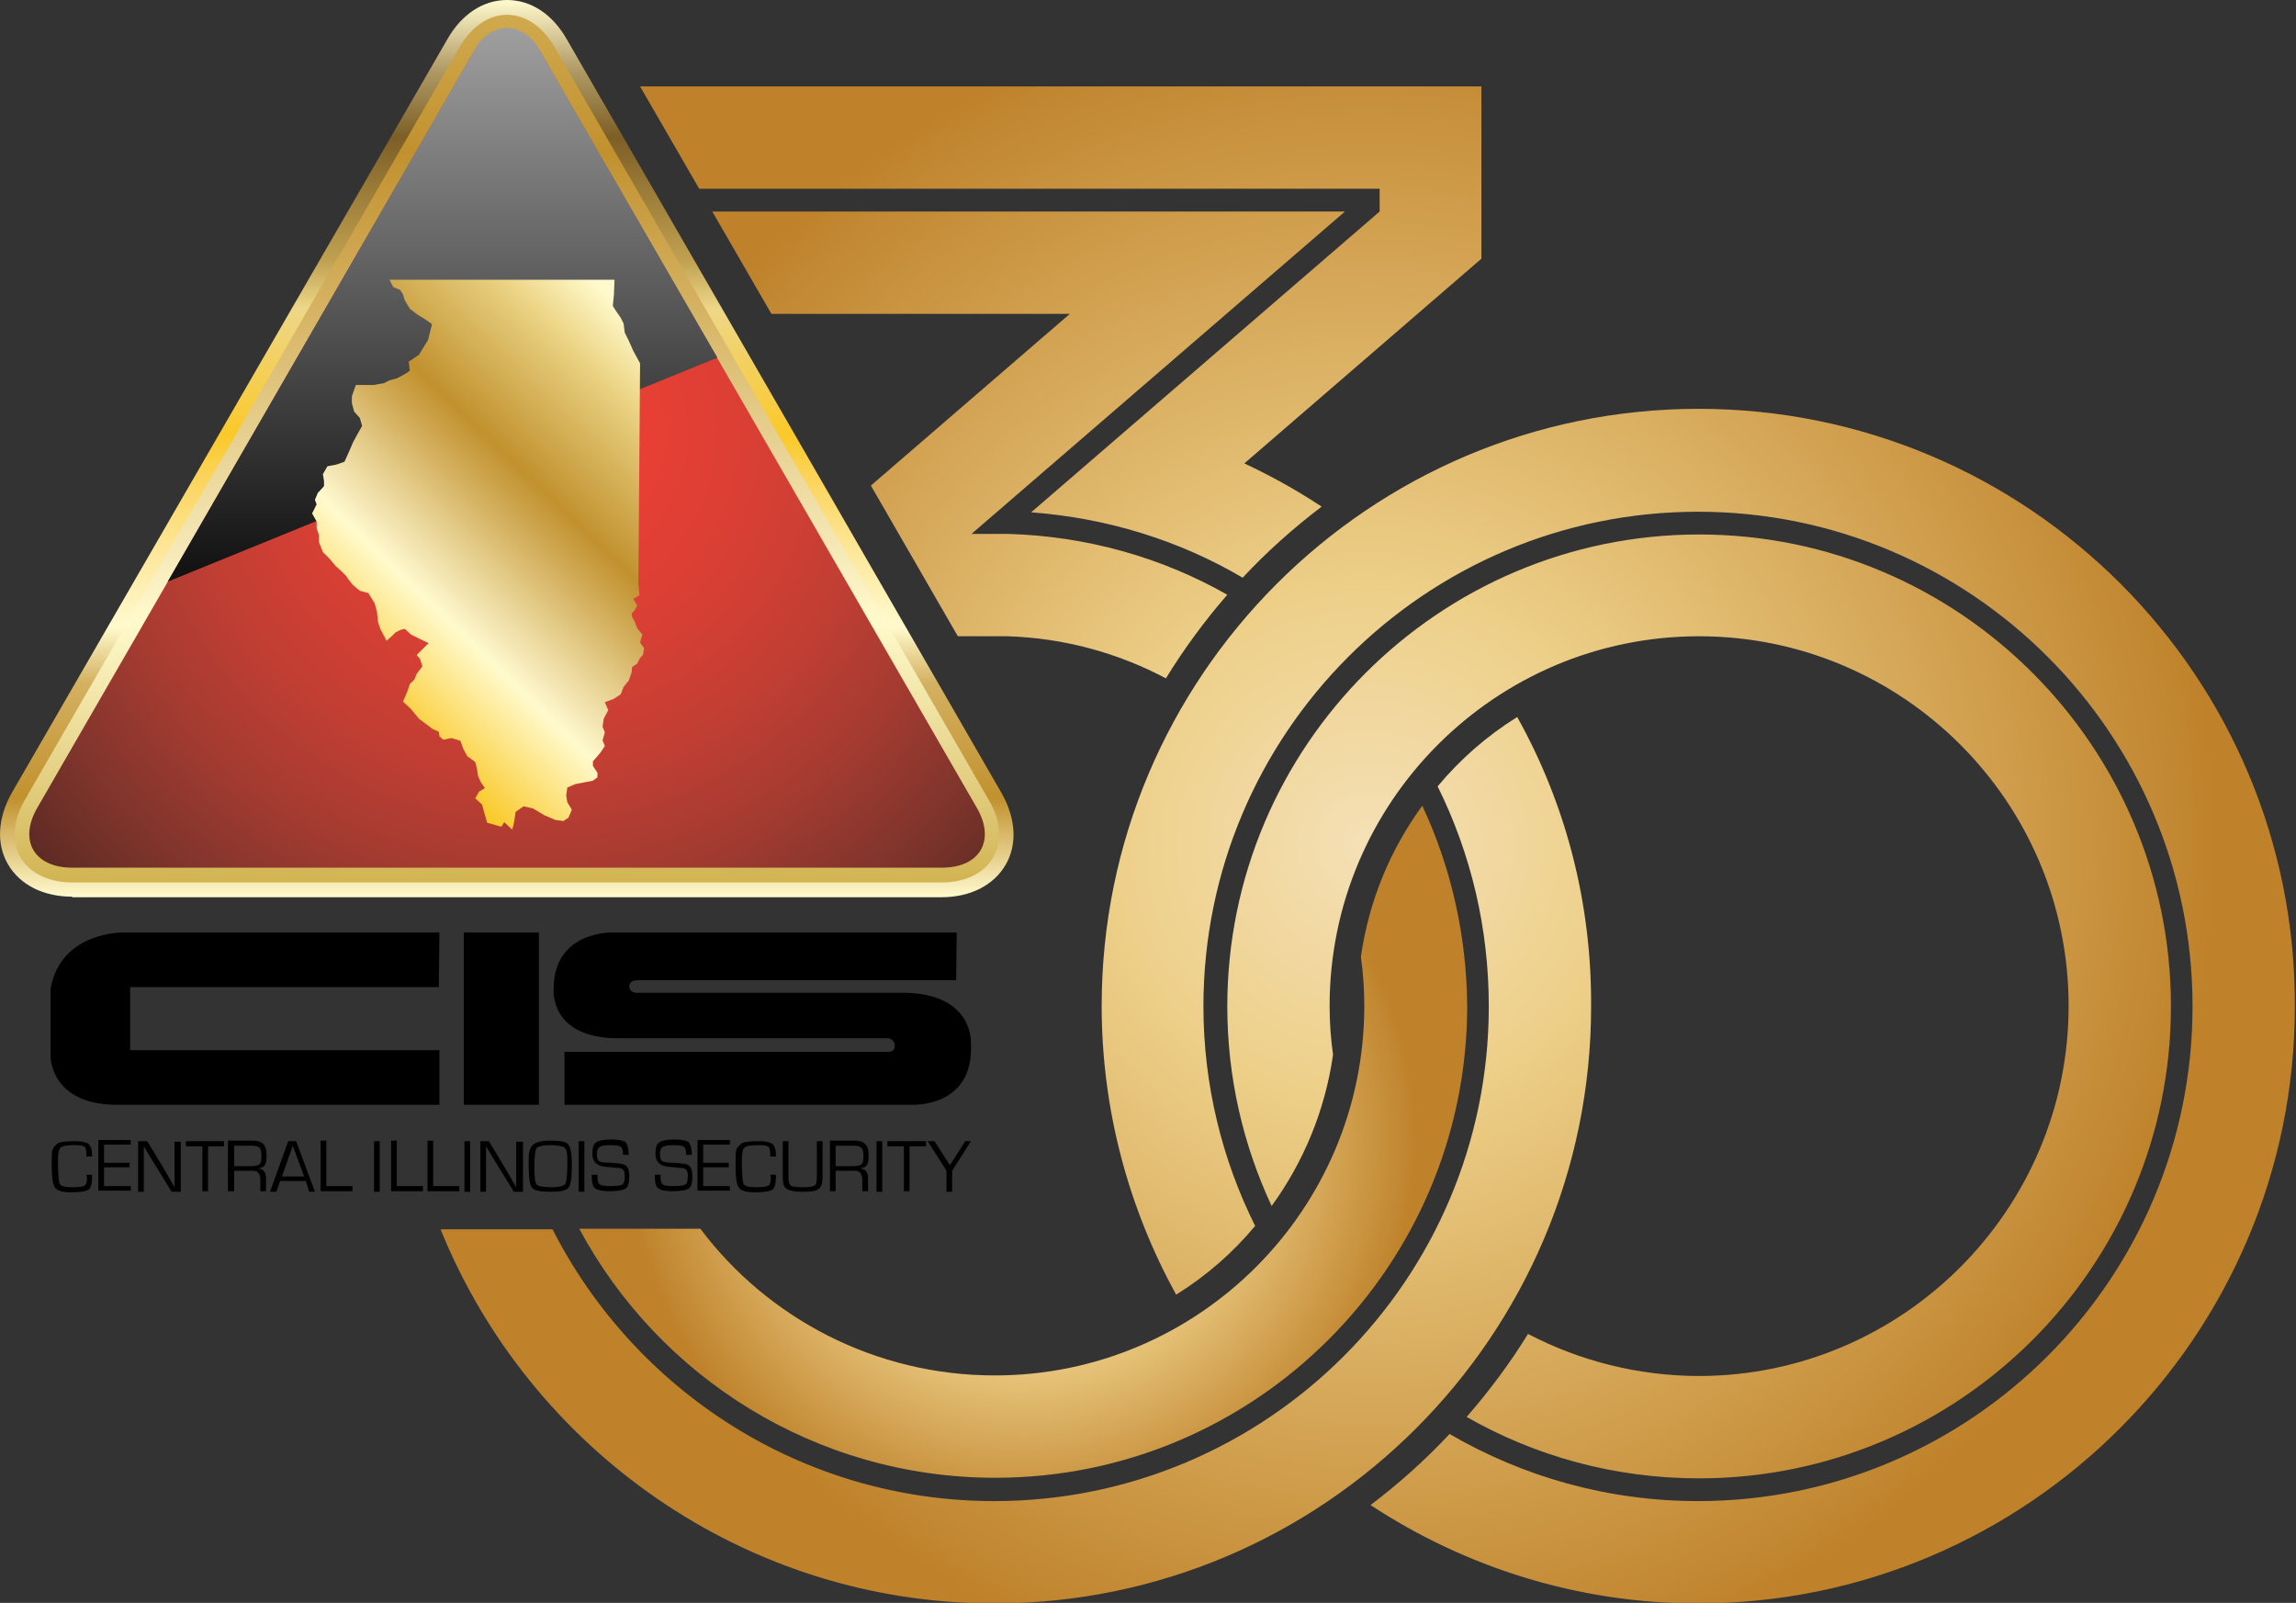
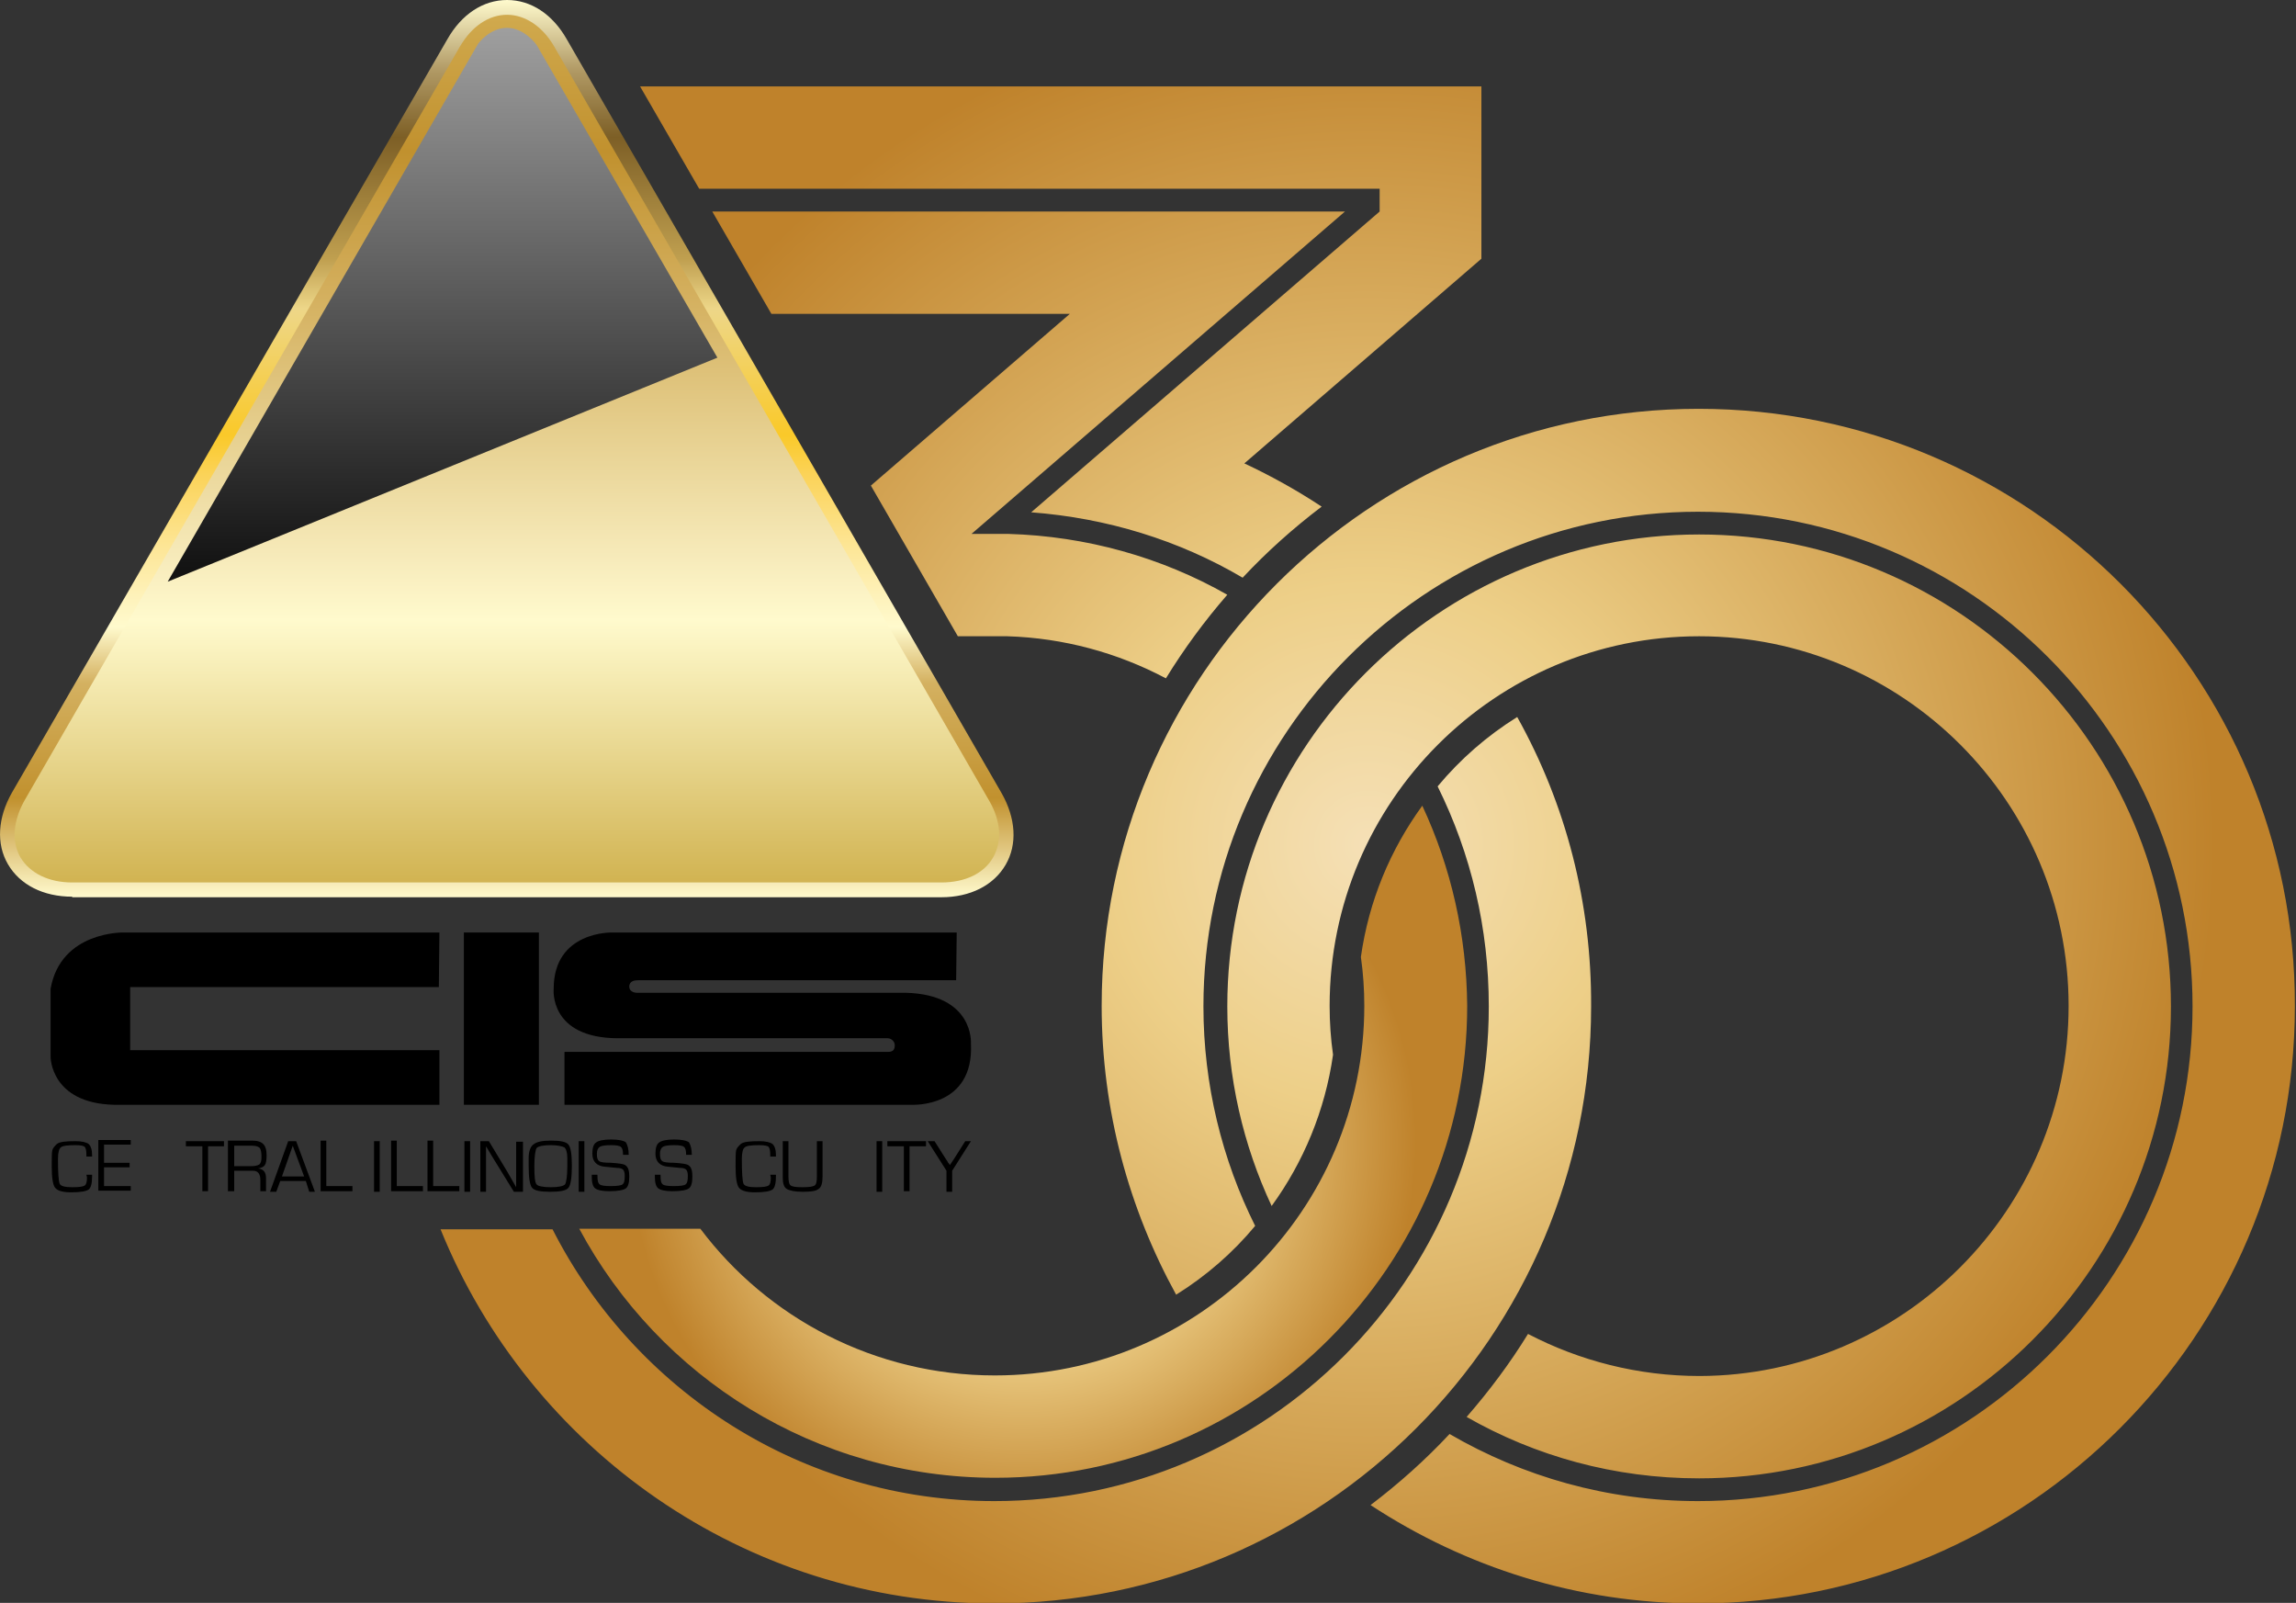
<svg xmlns="http://www.w3.org/2000/svg" version="1.1" id="Layer_1" x="0px" y="0px" viewBox="0 0 403.9 281.9" style="enable-background:new 0 0 403.9 281.9;" xml:space="preserve">
  <rect x="0" y="0" width="403.9" height="281.9" fill="#333333" stroke="none" />
  <style type="text/css">
	.st0{fill:url(#SVGID_1_);}
	.st1{fill:url(#SVGID_00000135661099401768540990000015220266306342129037_);}
	.st2{fill:url(#SVGID_00000119813599278426958930000000084927779273382846_);}
	.st3{fill:url(#SVGID_00000147912199769587703940000006454343857341799354_);}
	.st4{fill:url(#SVGID_00000027562489350900224730000000423670723882106809_);}
	.st5{fill:url(#SVGID_00000160170171688520816250000013306943372832194716_);}
	.st6{fill:url(#SVGID_00000098207686175037604370000007388990896975389581_);}
</style>
  <g>
    <g>
      <g>
        <linearGradient id="SVGID_1_" gradientUnits="userSpaceOnUse" x1="89.189" y1="157.739" x2="89.189" y2="0">
          <stop offset="0" style="stop-color:#FFFACD" />
          <stop offset="0.11" style="stop-color:#C1912E" />
          <stop offset="0.239" style="stop-color:#D4B161" />
          <stop offset="0.301" style="stop-color:#FFFACD" />
          <stop offset="0.33" style="stop-color:#FEF3BD" />
          <stop offset="0.389" style="stop-color:#FDE697" />
          <stop offset="0.47" style="stop-color:#FBD359" />
          <stop offset="0.515" style="stop-color:#FAC929" />
          <stop offset="0.649" style="stop-color:#EED684" />
          <stop offset="0.656" style="stop-color:#EDD688" />
          <stop offset="0.712" style="stop-color:#BF9F4F" />
          <stop offset="0.847" style="stop-color:#7D5F26" />
          <stop offset="0.922" style="stop-color:#B19A65" />
          <stop offset="1" style="stop-color:#FFFACD" />
        </linearGradient>
        <path class="st0" d="M12.7,157.7c-5.1,0-9.2-2.1-11.3-5.7c-2.1-3.6-1.8-8.2,0.7-12.6L78.7,6.9C81.2,2.5,85,0,89.2,0     c4.2,0,8,2.5,10.5,6.9l76.5,132.6c2.5,4.4,2.8,9,0.7,12.6c-2.1,3.6-6.2,5.7-11.3,5.7H12.7z" />
        <linearGradient id="SVGID_00000156589911734778517130000017359766533384618150_" gradientUnits="userSpaceOnUse" x1="89.189" y1="169.857" x2="89.189" y2="-70.288">
          <stop offset="5.618000e-03" style="stop-color:#C49F2E" />
          <stop offset="0.253" style="stop-color:#FFFACD" />
          <stop offset="0.297" style="stop-color:#F7EBBB" />
          <stop offset="0.385" style="stop-color:#E7D191" />
          <stop offset="0.506" style="stop-color:#D1AB57" />
          <stop offset="0.596" style="stop-color:#C1912E" />
          <stop offset="0.825" style="stop-color:#E4C977" />
          <stop offset="0.871" style="stop-color:#EDD688" />
          <stop offset="1" style="stop-color:#FFFACD" />
        </linearGradient>
        <path style="fill:url(#SVGID_00000156589911734778517130000017359766533384618150_);" d="M12.7,155.2c-4.1,0-7.4-1.6-9.1-4.4     c-1.6-2.8-1.3-6.4,0.7-10L80.9,8.2c2.1-3.6,5.1-5.6,8.3-5.6c3.2,0,6.3,2.1,8.3,5.6l76.5,132.6c2.1,3.6,2.3,7.2,0.7,10     c-1.6,2.8-4.9,4.4-9.1,4.4H12.7z" />
        <radialGradient id="SVGID_00000164489511312202140110000001020650846465964449_" cx="193.876" cy="204.172" r="84.606" gradientTransform="matrix(1.681 0 0 1.681 -232.307 -267.273)" gradientUnits="userSpaceOnUse">
          <stop offset="5.618000e-03" style="stop-color:#EF3F34" />
          <stop offset="0.151" style="stop-color:#E73F34" />
          <stop offset="0.288" style="stop-color:#D83F34" />
          <stop offset="0.421" style="stop-color:#C23E33" />
          <stop offset="0.551" style="stop-color:#A53B31" />
          <stop offset="0.68" style="stop-color:#82352C" />
          <stop offset="0.808" style="stop-color:#5D2B24" />
          <stop offset="0.932" style="stop-color:#361C18" />
          <stop offset="0.945" style="stop-color:#321916" />
        </radialGradient>
-         <path style="fill:url(#SVGID_00000164489511312202140110000001020650846465964449_);" d="M12.7,152.6c-6.7,0-9.5-4.8-6.1-10.6     L83.1,9.5c3.4-5.8,8.9-5.8,12.2,0L171.8,142c3.4,5.8,0.6,10.6-6.1,10.6H12.7z" />
      </g>
      <g>
        <linearGradient id="SVGID_00000106826262011020981490000005919350396873994420_" gradientUnits="userSpaceOnUse" x1="77.815" y1="99.964" x2="77.815" y2="-10.371">
          <stop offset="0" style="stop-color:#131313" />
          <stop offset="1" style="stop-color:#B5B5B5" />
        </linearGradient>
        <path style="fill:url(#SVGID_00000106826262011020981490000005919350396873994420_);" d="M29.5,102.3L84.1,7.7c0,0,2-2.8,5.1-2.8     c3.1,0,5.2,3,5.2,3l31.8,55L29.5,102.3z" />
      </g>
      <g>
        <linearGradient id="SVGID_00000049215693846485947220000003337598407902581433_" gradientUnits="userSpaceOnUse" x1="174.499" y1="230.749" x2="208.198" y2="195.824" gradientTransform="matrix(1.681 0 0 1.681 -232.307 -267.273)">
          <stop offset="5.618000e-03" style="stop-color:#FAC929" />
          <stop offset="0.253" style="stop-color:#FFFACD" />
          <stop offset="0.297" style="stop-color:#F7EBBB" />
          <stop offset="0.385" style="stop-color:#E7D191" />
          <stop offset="0.506" style="stop-color:#D1AB57" />
          <stop offset="0.596" style="stop-color:#C1912E" />
          <stop offset="0.825" style="stop-color:#E4C977" />
          <stop offset="0.871" style="stop-color:#EDD688" />
          <stop offset="1" style="stop-color:#FFFACD" />
        </linearGradient>
-         <polygon style="fill:url(#SVGID_00000049215693846485947220000003337598407902581433_);" points="81.5,131.7 81,130.3 80.1,130      79.4,129.8 78,130.1 77.3,129.5 77.2,128.7 76.1,128.2 75.3,127.6 73.7,126.4 72.3,124.7 70.9,123.4 71.7,121.5 72.1,120.3      72.9,119.5 73.3,118.5 74.3,117.2 73.9,115.9 73.3,115.2 75.4,113.1 73.9,112.4 72.3,111.6 71.2,110.6 70.4,110.8 69.6,111.2      69,111.8 68,112.7 66.9,110.6 66.5,109.4 66.3,107.5 65.9,106.1 64.8,104.3 63.3,103.9 62.1,102.9 61.3,101.9 60.9,101.3      60,100.4 59,99.5 58,98.3 56.8,97.1 56.1,95.3 56.1,94.1 55.7,92.9 55.7,91.7 54.9,90.3 55.7,88.7 55.4,87.9 55.9,86.7 57,85.5      57,84.6 56.8,83.4 57.6,82 59.2,81.7 60.6,81.2 61.5,79.2 62.1,77.8 62.8,76.5 63.7,74.9 63.3,73.5 62.3,72.4 61.9,70.9      61.9,69.7 62.6,67.7 65.7,67.7 67.5,67.4 68.5,66.9 69.9,66.5 71.2,65.8 72.1,65.2 71.9,63.6 73.7,62.4 74.3,61.4 75.3,59.8      76,57 74.7,56.1 73.4,55.3 72.1,54.3 71.2,52.8 70.9,51.8 70.4,51 69.2,50.5 68.5,49.2 108.1,49.2 108,51.8 107.8,53.8      108.3,54.6 109.2,55.9 109.7,56.9 109.9,58.5 110.6,59.9 111.4,61.7 112.6,63.9 112.3,102.6 112.5,104.7 111.4,105.3      112.1,106.5 111.6,107.4 111.1,107.9 111.1,107.9 111.2,108.5 111.6,109.2 112.1,110.5 113,111.6 112.6,113 113.3,114      113.1,115.2 112.6,115.7 112.1,116.7 111.2,117.3 111.1,118.3 110.6,119.7 109.7,120.8 109.2,122.1 108,122.9 106.4,123.5      107,124.9 106.2,126.4 106,127.8 106.4,128.8 106,130.2 106.4,131.2 105.6,132.4 104.3,133.9 104.3,134.7 105.1,135.9      105.1,136.7 104.3,137.3 101.2,137.9 99.8,138.5 99.6,139.9 99.8,141.1 100.6,142.4 100,143.8 99.1,144.4 97.7,144.2 95.8,143.4      93.8,142.2 92.1,141.8 90.7,142.8 90.5,144.2 90.3,145.2 90.1,145.9 88.7,144.6 88.2,145.4 85.7,144.7 85.1,142.6 84.8,141.5      83.6,140.4 84.3,139.2 85.3,138.6 84.6,137.6 84.1,136.5 83.9,135.2 83.6,134 82.2,133    " />
      </g>
    </g>
    <g>
      <g>
        <path d="M15.2,206.6h1v0.3c0,1.2-0.2,2-0.6,2.3c-0.4,0.3-1.4,0.5-3.1,0.5c-1.5,0-2.4-0.3-2.8-0.8c-0.4-0.5-0.6-1.8-0.6-3.7     c0-1.5,0-2.5,0.1-2.9c0.1-0.4,0.4-0.7,0.8-1.1c0.5-0.4,1.6-0.5,3.3-0.5c1.1,0,1.9,0.2,2.3,0.5c0.4,0.4,0.6,1,0.6,2l0,0.2h-1     l0-0.3c0-0.7-0.1-1.2-0.3-1.4c-0.2-0.2-0.8-0.3-1.6-0.3c-1.4,0-2.3,0.1-2.6,0.4c-0.3,0.2-0.5,0.9-0.5,2c0,2.5,0.1,3.9,0.3,4.4     c0.2,0.4,0.9,0.6,2.2,0.6c1.2,0,1.9-0.1,2.2-0.3c0.3-0.2,0.4-0.7,0.4-1.4L15.2,206.6z" />
        <path d="M18.3,201.5v3h4.5v0.8h-4.5v3.3H23v0.8h-5.7v-8.9H23v0.8H18.3z" />
-         <path d="M31.8,200.7v8.9h-1.6l-3.7-6l-0.6-1l-0.3-0.5l-0.3-0.5h0l0,0.3l0,0.3v0.7v6.7h-1v-8.9h1.6l3.2,5.3l0.8,1.4l0.4,0.7     l0.4,0.7h0l0-0.3l0-0.3v-0.7v-6.7H31.8z" />
        <path d="M36.6,201.6v7.9h-1v-7.9h-2.9v-0.9h6.7v0.9H36.6z" />
        <path d="M40.1,209.5v-8.9h4.2c1,0,1.6,0.2,2,0.6c0.4,0.4,0.6,1,0.6,2c0,0.8-0.1,1.4-0.3,1.7c-0.2,0.3-0.6,0.5-1.2,0.6v0     c0.9,0.1,1.4,0.6,1.4,1.7v2.3h-1v-2c0-1-0.4-1.6-1.3-1.6h-0.3h-3v3.6H40.1z M41.1,205.1h2.9c0.8,0,1.3-0.1,1.6-0.3     c0.3-0.2,0.4-0.7,0.4-1.3c0-0.8-0.1-1.3-0.3-1.6c-0.2-0.2-0.6-0.4-1.3-0.4h-3.2V205.1z" />
        <path d="M53.8,207.7h-4.5l-0.7,1.9h-1.1l3.2-8.9h1.4l3.3,8.9h-1L53.8,207.7z M53.5,206.9l-2-5.4l-1.9,5.4H53.5z" />
        <path d="M57.4,200.7v7.9H62v0.9h-5.6v-8.9H57.4z" />
        <path d="M66.8,200.7v8.9h-1v-8.9H66.8z" />
        <path d="M69.8,200.7v7.9h4.6v0.9h-5.6v-8.9H69.8z" />
        <path d="M76.2,200.7v7.9h4.6v0.9h-5.6v-8.9H76.2z" />
        <path d="M82.7,200.7v8.9h-1v-8.9H82.7z" />
        <path d="M92,200.7v8.9h-1.6l-3.7-6l-0.6-1l-0.3-0.5l-0.3-0.5h0l0,0.3l0,0.3v0.7v6.7h-1v-8.9H86l3.2,5.3l0.8,1.4l0.4,0.7l0.4,0.7     h0l0-0.3l0-0.3v-0.7v-6.7H92z" />
        <path d="M96.9,200.6c1.7,0,2.7,0.2,3.1,0.7c0.4,0.5,0.6,1.7,0.6,3.7c0,2.1-0.2,3.4-0.6,3.9c-0.4,0.5-1.5,0.7-3.2,0.7     c-1.7,0-2.8-0.2-3.2-0.7c-0.4-0.5-0.6-1.8-0.6-3.8v-0.6l0-0.8c0-1.2,0.3-2,0.8-2.4C94.4,200.8,95.4,200.6,96.9,200.6z      M96.9,201.4c-1.4,0-2.2,0.2-2.5,0.5c-0.2,0.3-0.4,1.4-0.4,3.2c0,1.8,0.1,2.9,0.4,3.2c0.2,0.3,1.1,0.5,2.5,0.5     c1.4,0,2.2-0.2,2.5-0.5c0.2-0.3,0.4-1.4,0.4-3.2v-0.6l0-0.8c0-1-0.2-1.6-0.5-1.9C98.9,201.6,98.1,201.4,96.9,201.4z" />
        <path d="M102.8,200.7v8.9h-1v-8.9H102.8z" />
        <path d="M110.6,203.1h-1c0-0.7-0.1-1.2-0.4-1.4c-0.2-0.2-0.8-0.3-1.7-0.3c-1,0-1.7,0.1-2,0.3c-0.3,0.2-0.5,0.6-0.5,1.2     c0,0.7,0.1,1.1,0.4,1.3c0.2,0.2,0.9,0.3,2.1,0.3c1.4,0.1,2.3,0.2,2.6,0.5c0.4,0.3,0.6,0.9,0.6,1.9c0,1.1-0.2,1.8-0.6,2.1     c-0.4,0.3-1.4,0.5-2.9,0.5c-1.3,0-2.1-0.2-2.5-0.5c-0.4-0.3-0.6-1-0.6-2l0-0.4h1v0.2c0,0.8,0.1,1.3,0.4,1.5     c0.2,0.2,0.9,0.3,1.9,0.3c1.1,0,1.9-0.1,2.1-0.3c0.3-0.2,0.4-0.7,0.4-1.5c0-0.5-0.1-0.9-0.3-1.1c-0.2-0.2-0.6-0.3-1.1-0.3l-1-0.1     l-1-0.1c-1.5-0.1-2.3-0.9-2.3-2.3c0-1,0.2-1.7,0.7-2c0.4-0.3,1.3-0.5,2.6-0.5c1.3,0,2.2,0.2,2.6,0.5     C110.4,201.4,110.6,202.1,110.6,203.1z" />
        <path d="M121.7,203.1h-1c0-0.7-0.1-1.2-0.4-1.4c-0.2-0.2-0.8-0.3-1.7-0.3c-1,0-1.7,0.1-2,0.3c-0.3,0.2-0.5,0.6-0.5,1.2     c0,0.7,0.1,1.1,0.4,1.3c0.2,0.2,0.9,0.3,2.1,0.3c1.4,0.1,2.3,0.2,2.6,0.5c0.4,0.3,0.6,0.9,0.6,1.9c0,1.1-0.2,1.8-0.6,2.1     c-0.4,0.3-1.4,0.5-2.9,0.5c-1.3,0-2.1-0.2-2.5-0.5c-0.4-0.3-0.6-1-0.6-2l0-0.4h1v0.2c0,0.8,0.1,1.3,0.4,1.5     c0.2,0.2,0.9,0.3,1.9,0.3c1.1,0,1.9-0.1,2.1-0.3c0.3-0.2,0.4-0.7,0.4-1.5c0-0.5-0.1-0.9-0.3-1.1c-0.2-0.2-0.6-0.3-1.1-0.3l-1-0.1     l-1-0.1c-1.5-0.1-2.3-0.9-2.3-2.3c0-1,0.2-1.7,0.7-2c0.4-0.3,1.3-0.5,2.6-0.5c1.3,0,2.2,0.2,2.6,0.5     C121.5,201.4,121.7,202.1,121.7,203.1z" />
-         <path d="M123.7,201.5v3h4.5v0.8h-4.5v3.3h4.7v0.8h-5.7v-8.9h5.7v0.8H123.7z" />
        <path d="M135.5,206.6h1v0.3c0,1.2-0.2,2-0.6,2.3c-0.4,0.3-1.4,0.5-3.1,0.5c-1.5,0-2.4-0.3-2.8-0.8c-0.4-0.5-0.6-1.8-0.6-3.7     c0-1.5,0-2.5,0.1-2.9c0.1-0.4,0.4-0.7,0.8-1.1c0.5-0.4,1.6-0.5,3.3-0.5c1.1,0,1.9,0.2,2.3,0.5c0.4,0.4,0.6,1,0.6,2l0,0.2h-1     l0-0.3c0-0.7-0.1-1.2-0.3-1.4c-0.2-0.2-0.8-0.3-1.6-0.3c-1.4,0-2.3,0.1-2.6,0.4c-0.3,0.2-0.5,0.9-0.5,2c0,2.5,0.1,3.9,0.3,4.4     c0.2,0.4,0.9,0.6,2.2,0.6c1.2,0,1.9-0.1,2.2-0.3c0.3-0.2,0.4-0.7,0.4-1.4L135.5,206.6z" />
        <path d="M143.7,200.7h1v6.2c0,1.1-0.2,1.9-0.7,2.2c-0.5,0.4-1.4,0.5-2.8,0.5c-1.4,0-2.3-0.2-2.8-0.5c-0.5-0.3-0.7-1-0.7-1.9v-0.3     v-6.2h1v6.2c0,0.8,0.1,1.4,0.4,1.6c0.3,0.2,0.9,0.3,2,0.3c1.2,0,1.9-0.1,2.2-0.3c0.3-0.2,0.4-0.7,0.4-1.6V200.7z" />
-         <path d="M146,209.5v-8.9h4.2c1,0,1.6,0.2,2,0.6c0.4,0.4,0.6,1,0.6,2c0,0.8-0.1,1.4-0.3,1.7c-0.2,0.3-0.6,0.5-1.2,0.6v0     c0.9,0.1,1.4,0.6,1.4,1.7v2.3h-1v-2c0-1-0.4-1.6-1.3-1.6H150h-3v3.6H146z M147,205.1h2.9c0.8,0,1.3-0.1,1.6-0.3     c0.3-0.2,0.4-0.7,0.4-1.3c0-0.8-0.1-1.3-0.3-1.6c-0.2-0.2-0.6-0.4-1.3-0.4H147V205.1z" />
        <path d="M155.2,200.7v8.9h-1v-8.9H155.2z" />
        <path d="M160,201.6v7.9h-1v-7.9h-2.9v-0.9h6.8v0.9H160z" />
        <path d="M170.8,200.7l-3.3,5.2v3.7h-1v-3.7l-3.3-5.2h1.2l1.9,3l0.4,0.6c0,0.1,0.1,0.2,0.2,0.3l0.2,0.3h0c0.1-0.1,0.1-0.2,0.2-0.3     l0.2-0.3l0.4-0.6l1.9-3H170.8z" />
      </g>
      <g>
        <path d="M77.3,164H21.8c0,0-11.1-0.3-12.9,9.9v12c0,0,0,8.1,11.1,8.4h57.3v-9.6H22.9v-11.1l54.3,0L77.3,164z" />
        <rect x="81.6" y="164" width="13.2" height="30.3" />
        <path d="M168.3,164h-60.6c0,0-10.3-0.3-10.3,9.9c0,0-0.9,8.7,11.4,8.7c0,0,46.9,0,47.4,0c0.5,0,1.2,0.5,1.2,1.2     c0,0.7-0.2,1.2-1.2,1.2H99.3v9.3h61.1c0,0,11,0.6,10.4-10.8c0,0,0.6-8.6-11.5-8.9H112c0,0-1.3,0-1.3-1.1c0-1,1-1.1,1.5-1.1h56     L168.3,164z" />
      </g>
    </g>
  </g>
  <radialGradient id="SVGID_00000010999860679685471200000012351559024419646130_" cx="179.894" cy="200.841" r="69.259" gradientUnits="userSpaceOnUse">
    <stop offset="1.027971e-03" style="stop-color:#F3E7D9" />
    <stop offset="0.511" style="stop-color:#EDCF88" />
    <stop offset="1" style="stop-color:#BF822B" />
  </radialGradient>
  <path style="fill:url(#SVGID_00000010999860679685471200000012351559024419646130_);" d="M250.2,141.7c-5.6,7.7-9.4,16.7-10.8,26.6  c0.4,2.8,0.6,5.7,0.6,8.6c0,35.9-29.2,65-65,65c-21.1,0-40-10.1-51.8-25.8h-21.3c14,26.1,41.6,43.8,73.2,43.8c45.8,0,83-37.3,83-83  C258,164.6,255.3,152.6,250.2,141.7z" />
  <radialGradient id="SVGID_00000127740096395316561500000012892971203613299368_" cx="240.698" cy="148.577" r="149.019" gradientUnits="userSpaceOnUse">
    <stop offset="1.027971e-03" style="stop-color:#F5E0B6" />
    <stop offset="0.306" style="stop-color:#EDCF88" />
    <stop offset="1" style="stop-color:#BF822B" />
  </radialGradient>
  <path style="fill:url(#SVGID_00000127740096395316561500000012892971203613299368_);" d="M363.9,176.9c0-35.9-29.2-65-65-65  c-35.9,0-65,29.2-65,65c0,2.9,0.2,5.8,0.6,8.6c-1.4,9.8-5.2,18.9-10.8,26.6c-5-10.7-7.8-22.6-7.8-35.1c0-45.8,37.3-83,83-83  c45.8,0,83,37.3,83,83c0,45.8-37.3,83-83,83c-14.9,0-28.8-3.9-40.9-10.8c4-4.6,7.6-9.4,10.8-14.6c9,4.7,19.3,7.4,30.2,7.4  C334.7,241.9,363.9,212.8,363.9,176.9z M260.7,15.2H112.6l10.4,18h119.7v4l-61.3,52.9c13.3,1,26,4.9,37.2,11.5  c4.3-4.6,8.9-8.7,13.9-12.5c-4.4-2.9-8.9-5.4-13.6-7.6l41.7-36V15.2z M215.9,104.6c-11.6-6.6-24.8-10.3-38.5-10.7l-6.5,0l65.7-56.7  H125.3l10.4,18h52.5l-35,30.2l15.3,26.5h8.7c9.9,0.3,19.4,2.9,27.9,7.4C208.3,114.1,211.9,109.2,215.9,104.6z M298.8,71.9  c-57.9,0-105,47.1-105,105c0,18.4,4.8,35.7,13.1,50.8c5.3-3.3,10-7.4,13.9-12.1c-5.8-11.6-9.1-24.8-9.1-38.6c0-48,39-87,87-87  s87,39,87,87c0,48-39,87-87,87c-15.9,0-30.8-4.3-43.7-11.8c-4.3,4.6-8.9,8.7-13.9,12.5c16.6,10.9,36.4,17.3,57.6,17.3  c57.9,0,105-47.1,105-105C403.9,119,356.8,71.9,298.8,71.9z M266.9,126.1c-5.3,3.3-10,7.4-14,12.2c5.9,11.9,9,25,9,38.7  c0,48-39,87-87,87c-33.9,0-63.3-19.5-77.7-47.8H77.5c15.6,38.5,53.4,65.8,97.4,65.8c57.9,0,105-47.1,105-105  C280,158.9,275.5,141.5,266.9,126.1z" />
</svg>